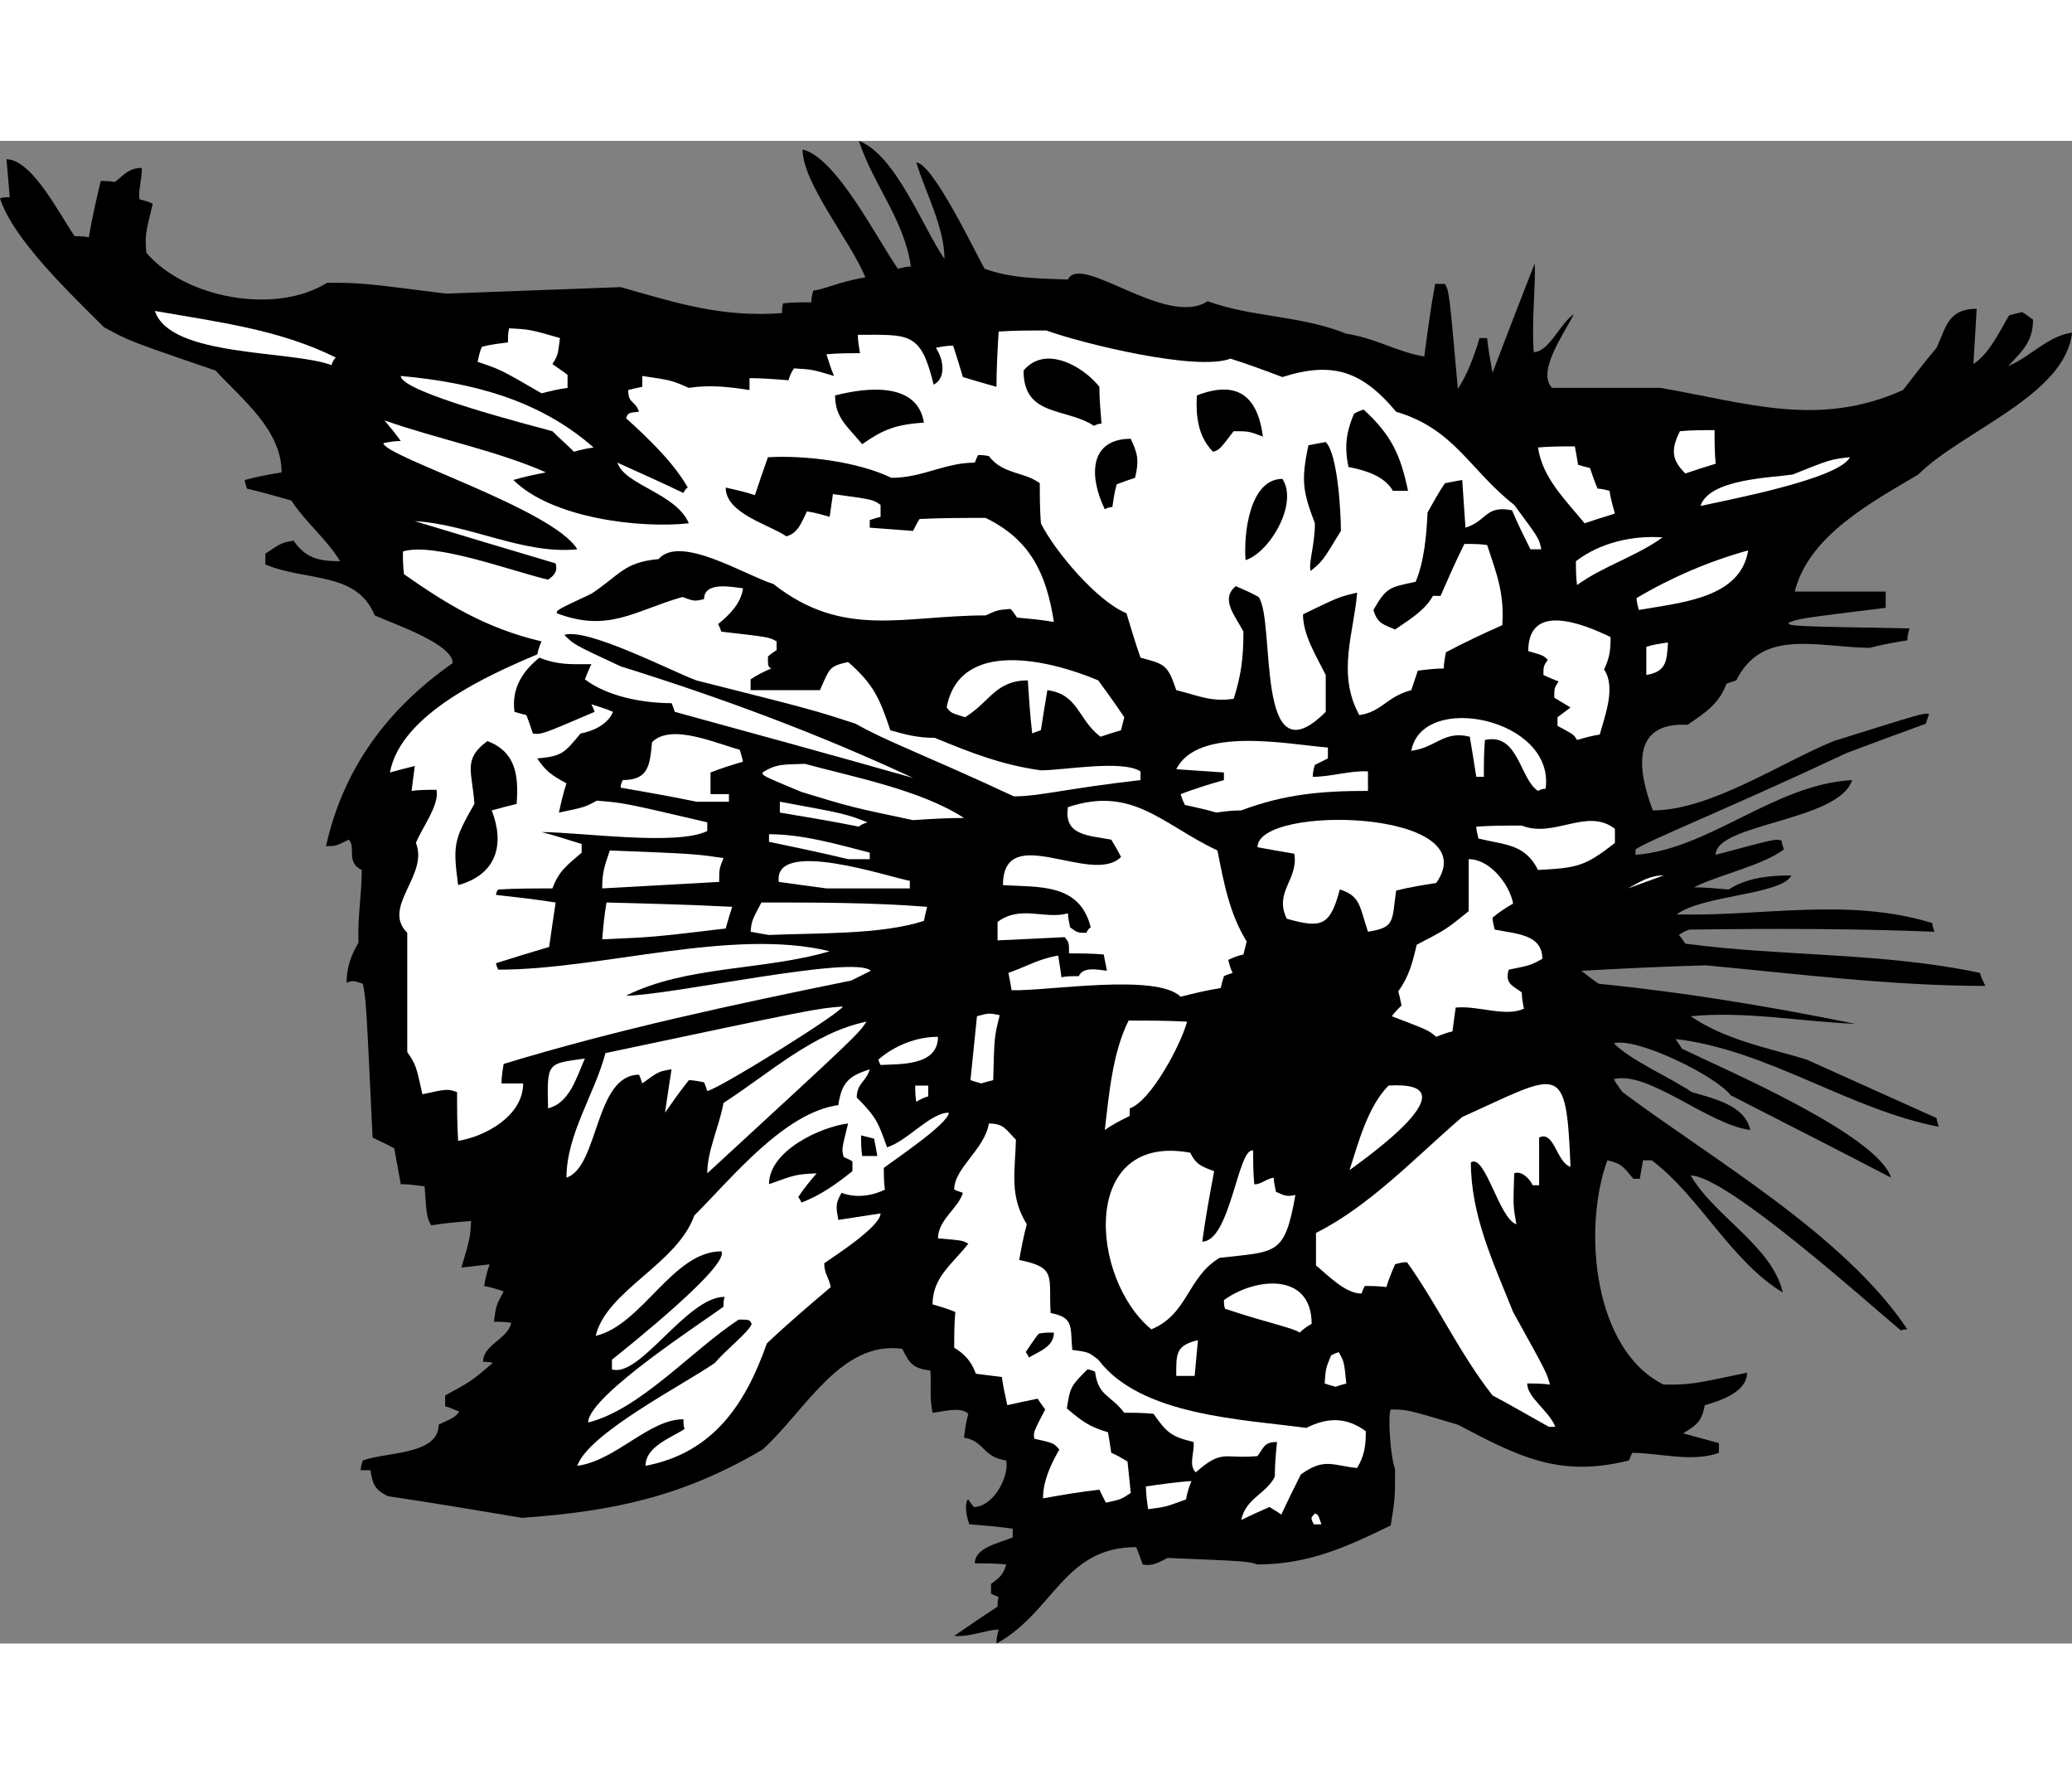
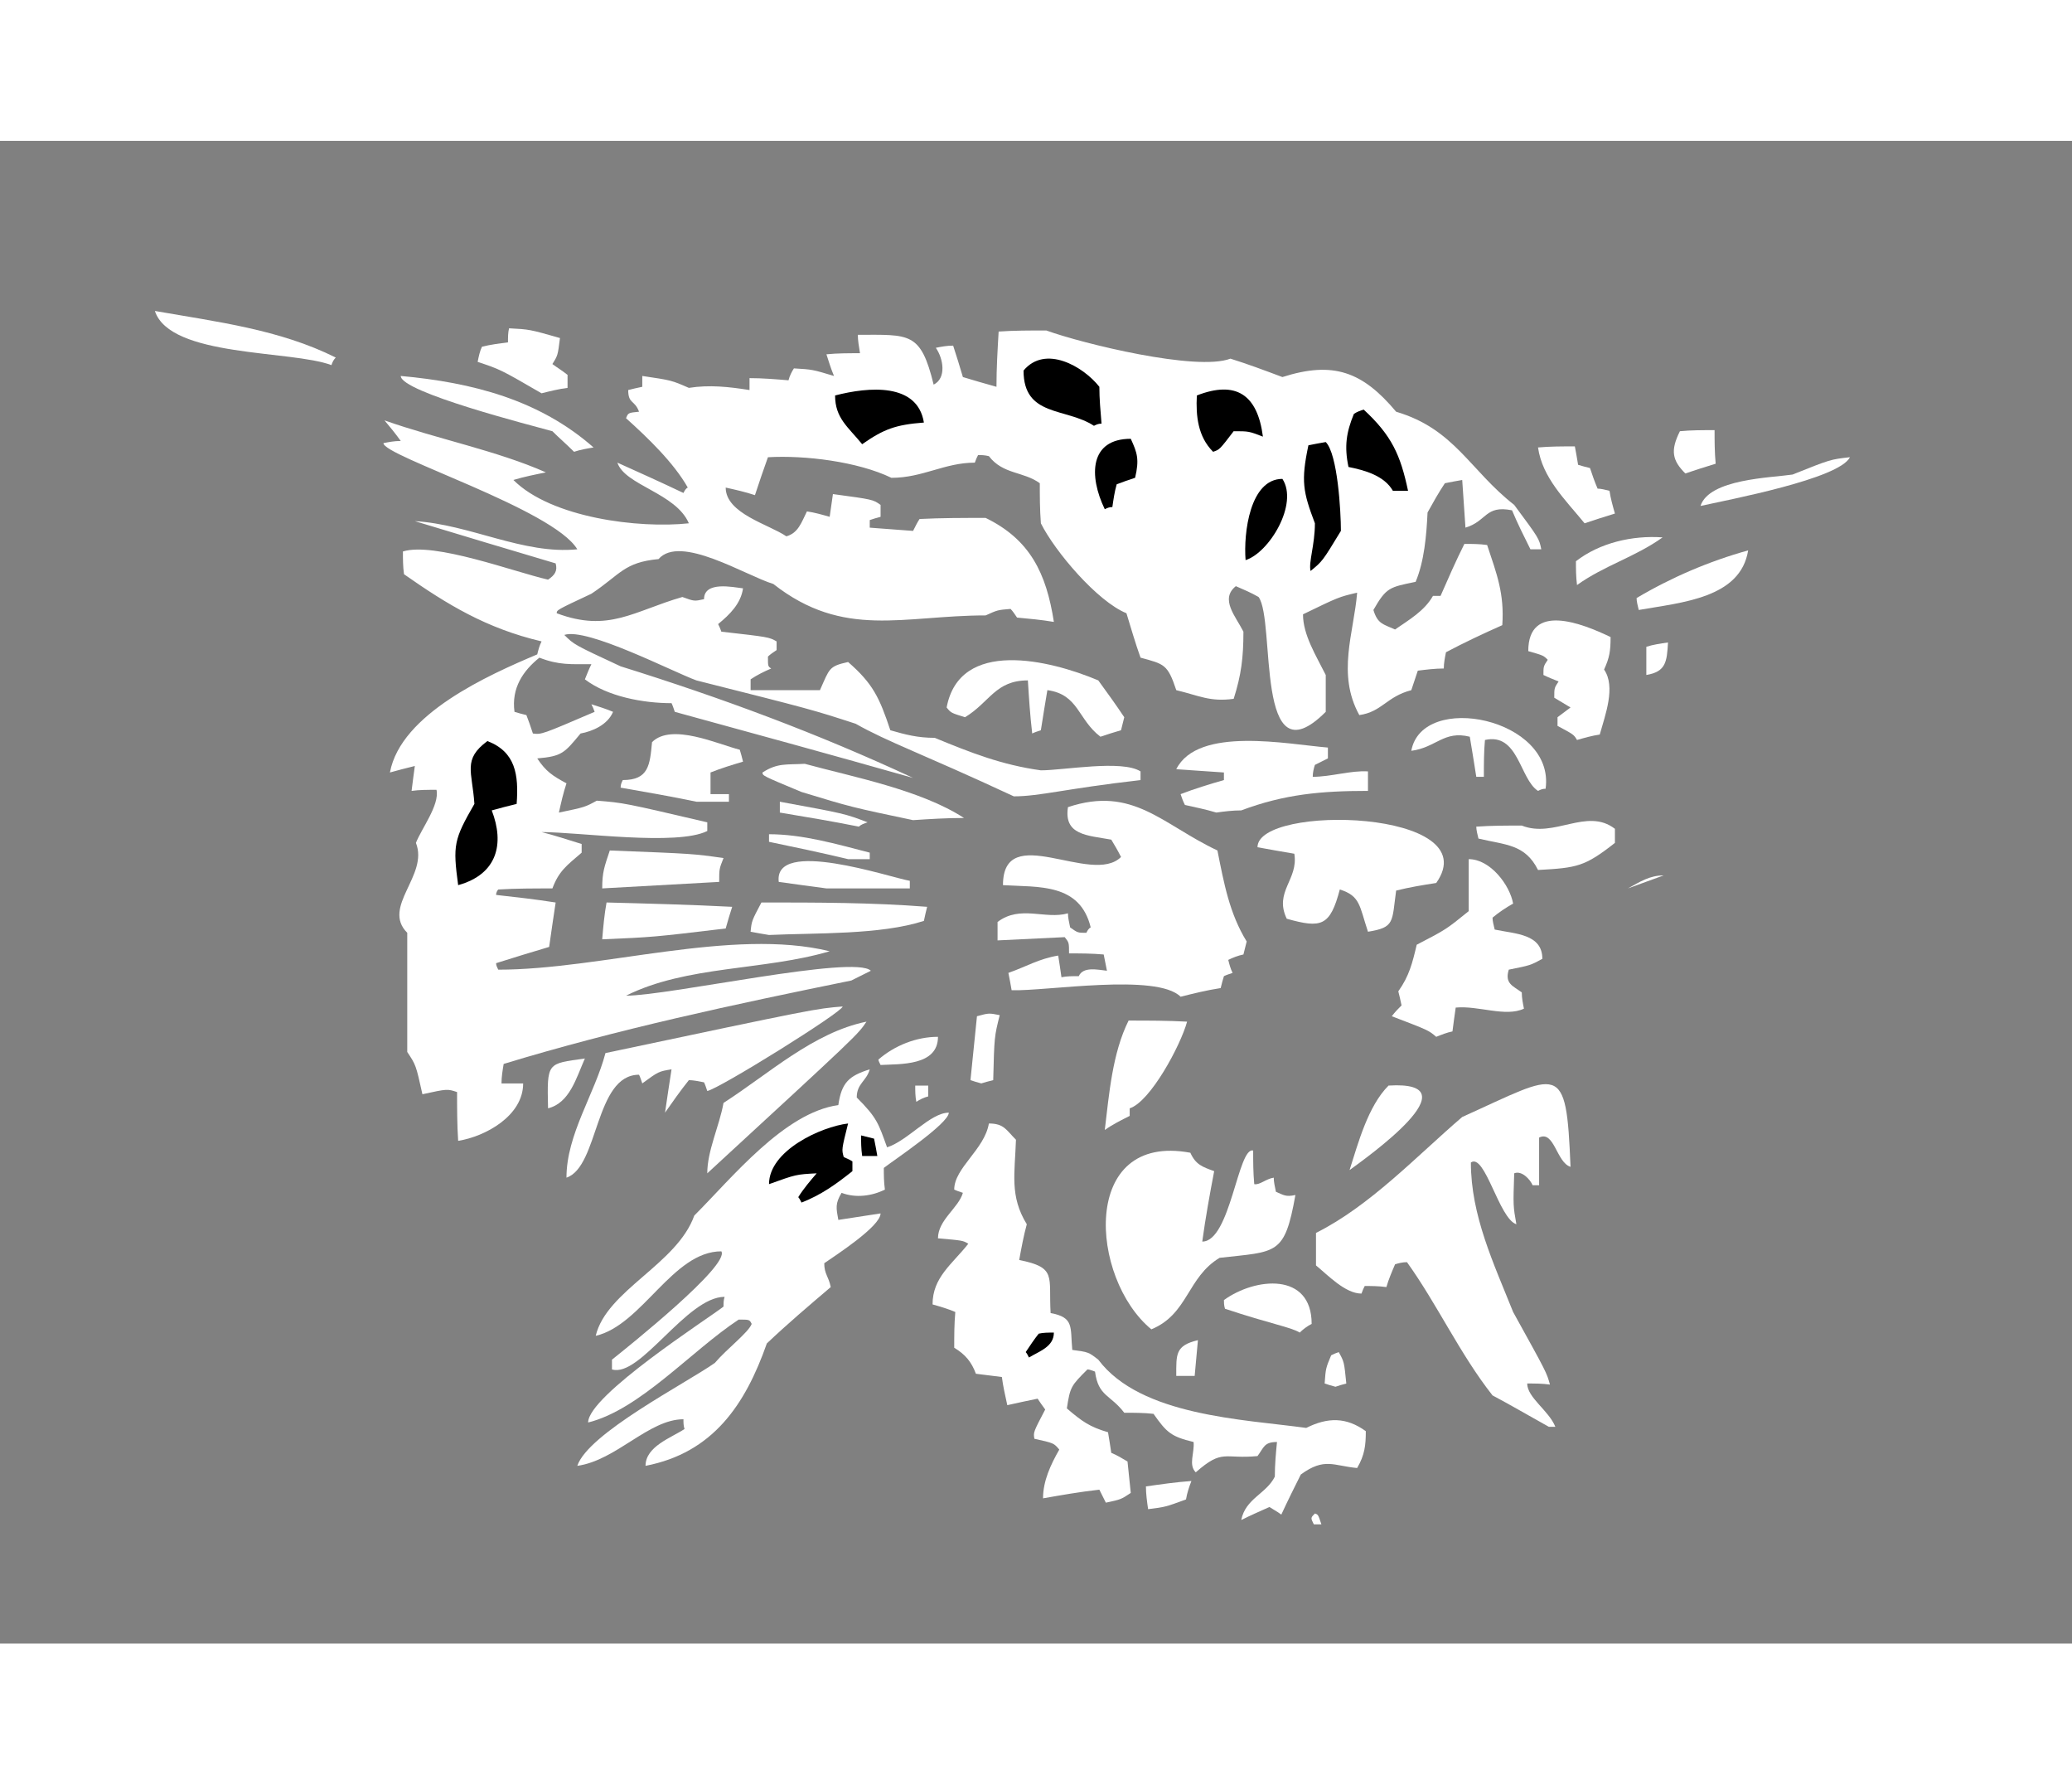
<svg xmlns="http://www.w3.org/2000/svg" xml:space="preserve" width="7.848in" height="6.757in" version="1.1" style="shape-rendering:geometricPrecision; text-rendering:geometricPrecision; image-rendering:optimizeQuality; fill-rule:evenodd; clip-rule:evenodd" viewBox="0 0 7847.73 5689.92">
  <rect x="0" y="0" width="7847.73" height="5689.92" fill="#808080" stroke="none" />
  <defs>
    <style type="text/css">
   
    .fil0 {fill:black}
    .fil1 {fill:white}
   
  </style>
  </defs>
  <g id="Layer_x0020_1">
    <g id="_2008788563440">
-       <path class="fil0" d="M3774.13 5689.92c0,-20.51 4.1,-36.92 8.21,-53.33 -57.43,4.1 -106.67,28.72 -168.2,24.61 53.33,-36.92 106.67,-73.85 164.1,-110.76 0,-12.31 0,-24.62 4.1,-36.92 -12.31,-4.1 -20.52,-8.21 -28.72,-12.31 0,-12.3 0,-24.61 0,-36.92 32.82,-24.61 45.12,-32.81 57.43,-73.84 -41.03,-4.1 -82.05,-4.1 -118.97,-4.1 0,-61.54 98.45,-77.94 143.58,-98.46 0,-12.3 0,-24.61 0,-32.82 -57.43,-8.2 -110.76,-12.3 -164.1,-16.41 -16.41,-41.03 -16.41,-90.25 -4.1,-94.35 4.1,8.21 12.31,16.41 20.52,28.72 73.84,0 135.37,-114.86 123.07,-176.4 -90.25,-12.31 -82.05,-73.85 -159.99,-86.15 4.1,-32.82 8.21,-61.54 16.41,-90.25 -28.72,-28.72 -94.35,-8.21 -135.37,-4.1 -12.31,-57.43 -4.1,-102.56 -8.21,-159.99 -65.64,-8.21 -77.94,-24.61 -106.66,-82.04 -233.84,-32.82 -369.21,237.93 -529.2,381.51 -299.47,176.4 -562.01,233.84 -910.72,258.45 -172.29,-28.72 -340.49,-57.43 -508.69,-82.05 -49.22,-24.61 -57.43,-45.12 -65.64,-98.45 -12.3,0 -24.61,0 -36.91,0 0,-12.31 4.09,-24.62 8.2,-36.92 90.25,-32.82 287.17,-20.51 287.17,-135.38 61.54,-28.72 61.54,-28.72 77.94,-49.22 -20.51,-8.21 -36.92,-16.41 -53.33,-20.51 0,-16.41 0,-28.72 0,-41.03 98.46,-53.33 98.46,-53.33 180.5,-123.07 -12.31,-4.1 -24.61,-4.1 -36.92,-4.1 0,-65.64 94.35,-86.15 106.67,-147.68 -24.62,-4.1 -45.13,-4.1 -65.64,-4.1 8.21,-61.54 8.21,-61.54 36.92,-114.86 -24.62,-8.21 -49.23,-16.41 -73.85,-20.51 4.1,-28.72 12.31,-57.43 20.51,-82.05 -36.91,4.1 -73.84,8.21 -106.66,12.31 32.82,-110.76 32.82,-110.76 36.92,-176.4 -53.34,4.1 -102.56,8.21 -151.79,16.41 -16.41,-32.82 -16.41,-32.82 -24.61,-147.68 -32.82,-4.1 -61.54,-8.21 -90.25,-8.21 -8.21,-45.12 -16.41,-90.25 -24.62,-135.37 -28.72,-16.41 -57.43,-28.72 -82.04,-41.03 -24.61,-520.99 -24.61,-520.99 -36.92,-582.52 -36.92,-12.31 -36.92,-12.31 -61.54,-4.1 0,-57.43 16.41,-102.56 45.13,-151.79 -4.1,-98.46 12.3,-180.5 12.3,-274.86 -61.54,-28.72 -20.51,-86.15 -49.22,-114.86 -49.22,24.61 -49.22,24.61 -86.15,24.61 65.64,-295.36 233.83,-521 479.97,-693.29 0,-73.85 -233.83,-151.79 -295.36,-180.5 -69.74,-168.2 -258.45,-127.17 -414.34,-192.81 0,-16.41 0,-28.72 0,-41.03 61.54,-41.02 61.54,-41.02 106.67,-49.22 45.12,65.64 94.35,77.94 176.4,77.94 -49.22,-82.04 -131.28,-147.68 -184.61,-229.73 -57.43,-16.41 -114.86,-32.82 -168.19,-45.13 -4.1,-12.3 -8.21,-24.61 -8.21,-32.81 45.13,-12.31 90.25,-20.52 139.48,-28.72 0,-159.99 -147.68,-274.86 -250.23,-385.62 -324.09,-110.76 -324.09,-110.76 -422.54,-164.09 -123.07,-123.07 -344.6,-332.29 -393.82,-488.18 12.3,-4.1 24.61,-4.1 36.91,-4.1 -4.09,-49.22 -8.2,-98.46 -12.3,-143.58 98.46,0 205.11,217.42 258.44,291.26 16.41,0 32.82,0 53.34,4.1 12.3,-73.85 28.72,-143.58 45.12,-213.32 16.41,0 32.82,0 53.33,4.1 36.92,-28.72 53.34,-53.33 102.56,-53.33 0,49.22 -16.41,94.35 -8.21,118.97 16.41,4.1 32.82,8.2 49.23,16.41 -28.73,118.97 -28.73,118.97 -24.62,184.61 143.59,172.29 488.18,237.93 685.09,114.86 127.17,0 127.17,0 451.25,41.03 217.42,-8.21 438.94,-16.41 660.47,-24.61 217.42,61.54 381.51,114.86 611.25,98.45 0,-12.3 0,-24.61 4.1,-36.91 32.82,-4.1 69.73,-4.1 106.66,-4.1 0,-16.41 4.1,-32.82 8.21,-45.13 32.82,0 94.35,-32.82 196.91,-49.22 -57.43,-139.48 -237.93,-356.9 -237.93,-484.07 127.17,28.72 283.06,340.49 361,451.25 16.41,-4.1 32.82,-8.21 49.23,-8.21 -24.62,-176.4 -143.59,-311.77 -196.92,-475.87 139.48,53.33 242.04,328.18 324.08,447.15 0,-118.97 -69.73,-246.14 -106.66,-365.11 61.54,0 225.63,344.6 258.44,402.03 98.46,36.92 209.23,36.92 315.88,41.03 49.22,-102.56 373.31,184.61 529.2,82.04 168.19,61.54 352.8,53.33 525.09,123.07 110.77,16.41 192.81,69.74 295.36,86.15 12.31,-94.35 24.62,-184.61 41.03,-274.86 12.31,0 24.61,0 36.92,0 16.41,28.72 16.41,28.72 49.22,397.93 36.92,-57.43 61.54,-123.07 82.04,-192.81 8.21,0 16.41,0 28.73,0 4.09,41.03 12.3,86.15 20.51,131.28 53.33,-139.48 106.66,-278.96 159.99,-414.33 4.09,82.04 -12.31,205.11 -4.1,336.39 57.43,0 98.45,-106.67 151.79,-143.59 -28.72,61.54 -143.59,217.42 -82.05,278.96 135.38,0 270.75,0 410.24,0 332.29,57.43 598.94,151.79 918.91,8.21 41.03,-53.33 82.05,-106.67 127.17,-159.99 36.92,-82.04 45.13,-147.68 151.79,-147.68 -4.1,69.74 -8.2,139.48 -12.3,209.22 61.54,-41.03 98.45,-123.07 135.37,-184.61 16.41,-4.1 32.82,-8.21 49.23,-12.3 12.3,8.2 24.61,16.41 41.02,28.72 0,82.04 -36.92,114.86 -94.35,176.4 86.15,-36.92 151.79,-114.86 242.04,-127.17 -24.61,237.93 -418.44,373.31 -582.52,537.4 -172.3,102.56 -414.34,229.74 -467.67,443.06 114.86,0 229.73,0 344.6,0 0,20.51 0,41.02 0,61.54 -332.29,41.02 -332.29,41.02 -369.21,57.43 8.21,12.3 8.21,12.3 459.46,20.51 -4.1,12.31 -8.21,28.72 -8.21,45.13 -49.22,8.2 -98.46,16.41 -143.58,28.72 -205.12,-4.1 -406.13,-73.85 -504.59,123.07 -12.3,4.09 -24.61,8.2 -36.91,12.3 -28.72,77.95 -82.05,110.76 -147.69,155.89 -221.52,-12.31 -184.6,184.61 -131.27,324.08 217.42,0 484.07,-180.5 685.08,-262.55 340.49,-106.67 340.49,-106.67 361,-102.56 -4.1,12.31 -8.2,24.61 -12.3,36.92 -102.56,36.92 -201.02,73.85 -299.47,110.76 -463.57,217.42 -754.84,332.29 -799.96,365.11 0,4.1 0,12.31 0,20.52 278.96,-20.52 525.1,-266.66 820.47,-283.06 -49.23,155.89 -516.89,164.1 -516.89,283.06 229.73,-61.54 229.73,-61.54 250.24,-53.34 0,8.21 4.1,20.52 8.2,32.82 -82.04,61.54 -242.04,94.35 -340.49,143.59 41.02,0 86.15,4.09 131.27,8.2 69.74,-45.12 155.89,-53.33 237.93,-53.33 -36.91,73.85 -336.38,73.85 -434.84,147.68 328.18,8.21 648.16,-65.64 968.15,32.82 0,8.21 4.1,20.51 8.21,32.82 -307.68,-12.31 -619.45,-12.31 -927.13,-8.21 -16.41,4.1 -28.72,12.31 -41.02,20.52 8.2,8.2 16.41,20.51 24.61,32.82 369.21,49.22 750.72,32.81 1115.83,110.76 4.1,16.41 12.3,32.82 20.51,49.22 -348.69,0 -709.7,-45.12 -1058.4,-77.94 -159.99,4.1 -315.87,12.3 -471.76,20.51 20.51,16.41 41.02,32.82 65.64,49.23 328.18,32.81 648.16,86.15 972.24,151.79 -205.11,-8.21 -418.44,-49.23 -623.55,-28.73 131.28,90.25 291.26,118.98 438.95,164.1 164.09,73.85 328.18,147.68 492.27,221.53 0,8.2 4.1,20.51 8.21,32.82 -340.49,-65.64 -648.17,-291.27 -996.86,-332.29 8.21,12.3 16.41,24.61 24.61,36.91 159.99,77.95 738.42,324.09 791.75,488.18 -205.11,-106.66 -406.13,-209.22 -607.14,-311.77 -61.54,-77.95 -361,-221.53 -443.05,-196.92 65.64,65.64 209.22,127.17 295.36,184.61 82.04,24.61 201.01,49.22 221.53,143.58 -159.99,-20.51 -385.62,-225.62 -516.89,-192.8 8.2,16.41 20.51,32.82 32.82,49.22 340.49,254.35 840.97,541.51 1078.91,898.41 -8.21,0 -16.41,0 -24.61,4.1 -118.97,-98.46 -660.47,-586.63 -795.85,-586.63 90.25,155.88 307.68,266.65 348.7,443.05 -196.92,-118.97 -315.88,-365.11 -496.38,-500.49 -12.31,0 -24.61,0 -32.82,0 -4.1,20.52 -8.21,45.13 -12.31,69.74 -8.2,0 -16.41,0 -24.61,0 -41.02,-49.22 -45.12,-57.43 -98.46,-69.74 -94.35,258.45 -53.33,717.91 213.32,849.18 102.56,0 102.56,0 315.88,-45.12 0,73.84 -102.56,106.66 -159.99,123.07 -12.3,61.54 -28.72,73.84 -82.04,106.66 45.13,12.31 90.25,24.61 135.38,36.92 0,12.31 0,24.61 0,36.92 -102.56,36.92 -225.63,0 -328.19,0 -4.09,8.21 -8.2,16.41 -12.3,28.72 -262.55,65.64 -414.34,-12.31 -648.17,-135.38 -192.8,-57.43 -192.8,-57.43 -254.34,-57.43 -12.31,24.61 0,184.61 16.41,225.63 0,110.76 0,110.76 -16.41,213.32 -168.2,82.04 -311.78,147.68 -504.59,147.68 -41.02,-12.31 -41.02,-12.31 -340.49,-24.61 -32.82,16.41 -57.44,32.82 -94.35,24.61 -8.21,-24.61 -16.41,-45.13 -24.62,-65.64 -274.85,0 -311.77,246.14 -529.19,365.11z" />
      <path class="fil1" d="M4976.11 5238.66c-12.3,-24.61 -12.3,-24.61 4.1,-41.03 12.31,4.1 12.31,4.1 24.61,41.03 -12.3,0 -20.51,0 -28.72,0z" />
      <path class="fil1" d="M4701.25 5222.25c16.41,-82.04 94.35,-98.45 127.17,-164.09 0,-45.13 4.1,-90.25 8.21,-131.28 -49.23,0 -49.23,20.52 -73.85,53.33 -127.17,12.31 -131.27,-28.72 -233.83,61.54 -28.72,-28.72 -4.1,-73.84 -8.21,-114.86 -86.15,-20.51 -102.55,-36.92 -151.79,-106.66 -36.91,-4.1 -73.84,-4.1 -110.76,-4.1 -53.33,-69.74 -98.46,-61.54 -110.76,-155.89 -12.31,-4.1 -20.52,-8.21 -28.72,-8.21 -61.54,61.54 -65.64,65.64 -77.95,147.68 57.43,49.23 86.15,69.74 155.89,90.25 4.1,24.62 8.21,49.23 12.31,77.95 20.51,8.21 41.02,20.51 61.54,32.82 4.09,36.92 8.2,77.94 12.3,118.97 -36.92,24.61 -36.92,24.61 -94.35,36.92 -8.2,-16.41 -16.41,-32.82 -24.61,-49.23 -73.84,8.21 -143.58,20.52 -213.32,32.82 0,-65.64 28.72,-127.17 61.54,-184.61 -20.51,-24.61 -20.51,-24.61 -94.35,-41.02 -4.1,-24.62 -4.1,-24.62 41.03,-110.77 -12.31,-16.41 -20.51,-28.72 -28.72,-41.02 -41.03,8.2 -77.95,16.41 -114.86,24.61 -8.21,-36.92 -16.41,-73.85 -20.52,-106.67 -32.82,-4.1 -65.64,-8.2 -98.45,-12.3 -16.41,-45.13 -41.03,-73.85 -82.05,-98.46 0,-45.13 0,-90.25 4.1,-135.38 -28.72,-12.3 -57.43,-20.51 -86.15,-28.72 0,-102.55 73.85,-151.79 135.37,-229.73 -20.51,-12.31 -20.51,-12.31 -114.86,-20.51 0,-69.74 77.95,-114.87 94.35,-172.3 -12.3,-4.09 -24.61,-8.2 -32.82,-12.3 0,-82.04 114.86,-151.79 131.28,-250.24 57.43,0 65.64,24.61 102.56,61.54 -4.1,127.17 -24.62,213.32 41.02,319.98 -12.3,45.13 -20.51,90.25 -28.72,135.38 143.58,28.72 110.76,61.54 118.97,201.01 90.25,16.41 73.85,53.34 82.04,139.48 61.54,8.2 61.54,8.2 98.46,36.92 159.99,213.31 549.71,225.62 787.65,258.44 82.04,-41.03 151.79,-41.03 225.63,12.31 0,53.33 -4.1,90.25 -32.82,139.48 -90.25,-8.21 -123.07,-41.03 -213.32,24.61 -24.61,49.23 -49.23,98.46 -73.85,151.79 -16.41,-12.3 -32.82,-20.51 -45.12,-28.72 -36.92,16.41 -73.85,32.82 -106.67,49.22z" />
      <path class="fil1" d="M4348.46 5181.23c-4.1,-28.72 -8.21,-57.43 -8.21,-86.15 57.43,-8.21 114.86,-16.41 172.3,-20.52 -8.21,20.52 -16.41,45.13 -20.52,69.74 -77.94,28.72 -77.94,28.72 -143.58,36.92z" />
      <path class="fil1" d="M2186.53 5017.14c41.03,-123.07 410.24,-311.77 521,-389.72 45.13,-53.33 127.17,-114.86 139.48,-147.68 -8.21,-16.41 -8.21,-16.41 -49.23,-16.41 -180.5,118.97 -373.3,340.49 -570.22,389.72 0,-102.56 455.36,-393.82 512.79,-438.95 0,-12.3 0,-24.61 4.1,-36.92 -143.58,0 -319.98,307.68 -426.64,274.86 0,-12.3 0,-24.61 0,-36.91 61.54,-49.23 447.15,-356.91 414.33,-410.24 -184.61,0 -299.47,278.96 -475.87,319.98 41.03,-172.29 307.68,-270.75 373.31,-455.35 143.58,-143.59 340.49,-389.73 545.61,-418.44 12.3,-86.15 41.02,-110.76 118.97,-135.37 -12.31,45.12 -49.23,53.33 -49.23,106.66 77.95,77.95 82.05,98.46 114.87,188.71 77.94,-24.61 164.09,-131.28 233.83,-131.28 0,41.03 -209.22,180.5 -246.14,209.23 0,24.61 0,53.33 4.1,82.04 -49.22,24.61 -110.76,32.82 -164.1,12.3 -24.61,41.03 -20.51,57.43 -12.3,102.56 53.33,-8.21 106.66,-16.41 159.98,-24.61 0,49.22 -172.29,159.99 -213.31,188.71 0,41.02 16.41,49.22 24.61,90.25 -82.05,69.73 -164.1,139.48 -242.04,213.32 -82.05,233.83 -205.12,414.33 -459.46,463.56 0,-73.84 98.46,-106.66 147.68,-139.48 -4.1,-12.31 -4.1,-24.61 -4.1,-36.92 -131.28,0 -254.34,155.89 -402.03,176.4z" />
      <path class="fil1" d="M5866.32 4869.45c-73.85,-41.03 -143.58,-82.04 -213.32,-118.97 -123.07,-155.89 -209.22,-344.6 -324.08,-504.58 -16.41,0 -32.82,4.1 -45.13,8.2 -12.31,28.72 -24.61,57.44 -32.82,86.16 -28.72,-4.1 -57.43,-4.1 -82.04,-4.1 -4.1,8.2 -8.21,16.41 -12.31,28.72 -61.54,0 -127.17,-69.74 -172.29,-106.67 0,-41.02 0,-82.04 0,-123.07 205.11,-102.55 381.51,-291.26 553.82,-438.94 373.3,-168.2 393.82,-217.42 410.23,188.71 -53.33,-16.41 -61.54,-139.48 -118.97,-110.77 0,57.43 0,118.97 0,180.5 -8.21,0 -16.41,0 -24.61,0 -8.21,-20.51 -41.03,-57.43 -69.74,-45.12 -4.1,123.07 -4.1,123.07 8.21,192.8 -65.64,-20.51 -118.97,-270.75 -172.29,-233.83 0,201.02 86.15,381.52 159.98,566.12 127.17,229.74 127.17,229.74 139.48,274.86 -28.72,-4.09 -57.43,-4.09 -86.15,-4.09 0,53.33 82.04,102.55 106.66,164.09 -8.21,0 -16.41,0 -24.61,0z" />
      <path class="fil1" d="M5058.16 4717.67c-16.41,-4.1 -28.73,-8.21 -41.03,-12.3 4.1,-57.44 4.1,-57.44 24.61,-106.67 8.21,-4.1 16.41,-8.21 28.72,-12.31 20.51,36.92 20.51,36.92 28.72,118.98 -16.41,4.09 -28.72,8.2 -41.02,12.3z" />
      <path class="fil1" d="M4455.11 4676.64c0,-82.04 -4.09,-114.86 82.05,-135.37 -4.1,45.12 -8.21,90.25 -12.31,135.37 -24.61,0 -49.22,0 -69.74,0z" />
      <path class="fil0" d="M3897.2 4606.91c-4.1,-8.21 -8.21,-16.41 -12.31,-20.52 16.41,-24.61 32.82,-49.22 49.23,-69.73 16.41,-4.1 36.91,-4.1 57.43,-4.1 0,53.33 -53.33,69.74 -94.35,94.35z" />
      <path class="fil1" d="M4922.78 4512.55c-32.82,-20.51 -110.76,-32.82 -283.06,-90.25 -4.1,-12.31 -4.1,-24.61 -4.1,-32.82 118.98,-86.15 332.3,-106.67 332.3,90.25 -16.41,8.21 -32.82,20.51 -45.13,32.82z" />
      <path class="fil1" d="M4360.77 4500.24c-233.84,-192.8 -270.75,-746.62 147.68,-668.68 20.51,45.13 45.12,53.34 90.25,69.74 -16.41,86.15 -32.82,176.4 -45.13,266.65 106.67,0 135.38,-361 192.81,-344.59 0,41.02 0,82.04 4.1,127.16 20.51,4.1 45.12,-20.51 73.84,-24.61 0,16.41 4.1,32.82 8.21,53.34 28.72,12.3 36.92,20.51 73.85,12.3 -41.03,229.74 -69.74,213.32 -287.17,237.93 -123.07,73.85 -118.97,213.32 -258.44,270.75z" />
      <path class="fil0" d="M3035.71 4020.27c-4.1,-8.21 -8.2,-16.41 -12.3,-20.51 20.51,-32.82 45.12,-61.54 69.73,-90.25 -77.94,4.1 -77.94,4.1 -180.5,41.02 0,-127.16 196.92,-217.42 299.48,-229.73 -24.62,98.46 -24.62,98.46 -16.41,127.17 8.21,4.1 20.51,8.21 32.82,16.41 0,12.31 0,24.62 0,36.92 -61.54,49.22 -118.97,90.25 -192.81,118.97z" />
      <path class="fil1" d="M2145.51 3925.92c0,-164.09 106.66,-315.87 147.68,-471.76 795.85,-168.2 795.85,-168.2 898.41,-176.4 0,20.51 -467.66,311.77 -512.79,319.98 -4.1,-12.3 -8.21,-24.61 -12.3,-32.82 -20.52,-4.1 -41.03,-8.21 -57.44,-8.21 -32.81,41.03 -61.54,82.05 -90.25,123.07 8.21,-57.43 16.41,-110.76 24.62,-164.09 -49.23,8.21 -49.23,8.21 -110.77,53.33 -4.1,-12.31 -8.2,-24.61 -12.3,-32.82 -168.2,0 -151.79,348.7 -274.86,389.72z" />
      <path class="fil1" d="M2678.81 3909.51c0,-86.15 45.13,-176.4 61.54,-266.65 172.29,-110.77 340.49,-266.66 541.51,-307.68 -32.82,49.22 -32.82,49.22 -603.04,574.32z" />
      <path class="fil1" d="M5111.49 3897.2c32.82,-102.55 69.73,-242.04 147.68,-319.98 332.29,-20.52 -86.15,274.86 -147.68,319.98z" />
      <path class="fil0" d="M3265.45 3843.87c-4.1,-28.72 -4.1,-53.33 -4.1,-77.94 16.41,4.09 32.82,8.2 49.22,12.3 4.1,20.51 8.21,41.03 12.31,65.64 -20.51,0 -41.03,0 -57.43,0z" />
      <path class="fil1" d="M1735.28 3786.44c-4.1,-61.54 -4.1,-123.07 -4.1,-184.61 -36.91,-12.31 -36.91,-12.31 -131.27,8.21 -24.61,-110.77 -24.61,-110.77 -57.43,-159.99 0,-151.79 0,-303.57 0,-451.25 -98.46,-98.46 82.04,-217.42 32.82,-340.49 20.51,-53.33 90.25,-143.58 77.94,-201.01 -32.82,0 -65.64,0 -94.35,4.1 4.1,-32.82 8.21,-65.64 12.31,-94.35 -32.82,8.21 -65.64,16.41 -94.35,24.61 41.03,-221.53 373.31,-369.21 557.91,-447.15 4.1,-16.41 8.21,-32.82 16.41,-49.23 -209.22,-49.22 -356.9,-139.48 -521,-254.34 -4.1,-28.72 -4.1,-57.43 -4.1,-86.15 118.97,-36.92 422.54,77.94 549.71,106.66 24.61,-16.41 36.92,-32.82 28.72,-61.54 -180.5,-53.33 -356.9,-106.66 -533.3,-159.99 209.22,12.31 410.23,127.17 615.34,106.67 -90.25,-151.79 -734.31,-352.8 -734.31,-402.03 20.51,-4.1 41.02,-8.21 65.64,-8.21 -20.52,-28.72 -41.03,-53.33 -61.54,-77.94 196.91,69.74 426.63,114.86 611.24,196.92 -41.02,8.2 -82.04,16.41 -123.07,28.72 143.59,143.58 475.88,184.6 664.58,164.09 -49.22,-114.86 -242.04,-143.58 -270.75,-229.73 82.05,36.92 164.1,73.84 250.24,114.86 4.1,-8.21 8.21,-16.41 16.41,-20.51 -53.34,-94.35 -151.79,-188.71 -233.84,-262.55 8.21,-20.51 8.21,-20.51 49.23,-24.61 -16.41,-45.12 -41.03,-28.72 -41.03,-82.04 16.41,-4.1 32.82,-8.21 53.33,-12.31 0,-16.41 0,-28.72 0,-41.02 110.77,16.41 110.77,16.41 176.4,45.12 77.95,-12.3 151.79,-4.1 229.74,8.21 0,-16.41 0,-32.82 0,-45.13 49.22,0 98.46,4.1 147.68,8.21 4.1,-16.41 12.31,-32.82 20.51,-45.12 69.74,4.09 69.74,4.09 151.79,28.72 -12.3,-28.72 -20.51,-57.44 -28.72,-82.05 41.03,-4.1 82.05,-4.1 127.17,-4.1 -4.1,-24.61 -8.21,-49.22 -8.21,-69.73 196.92,0 237.93,-12.31 287.17,188.71 49.22,-24.62 36.92,-98.46 8.21,-139.48 20.51,-4.1 41.02,-8.21 65.63,-8.21 12.31,36.92 24.62,77.95 36.92,118.97 41.03,12.31 82.04,24.62 127.17,36.92 0,-69.73 4.1,-139.48 8.21,-209.22 57.43,-4.1 118.97,-4.1 180.5,-4.1 135.37,49.23 570.22,155.89 697.39,106.67 65.63,20.51 131.27,45.12 196.91,69.73 192.81,-61.54 303.57,-20.51 430.75,131.28 221.53,65.64 278.96,221.53 447.15,352.8 94.35,127.17 94.35,127.17 102.56,168.2 -16.41,0 -28.72,0 -41.03,0 -24.61,-49.22 -49.22,-98.46 -69.74,-147.68 -102.55,-20.52 -94.35,41.02 -176.4,65.64 -4.1,-61.54 -8.2,-123.07 -12.3,-180.5 -24.62,4.09 -45.13,8.2 -65.64,12.3 -24.61,36.92 -45.13,73.85 -65.64,110.77 -4.1,86.15 -12.31,184.6 -45.13,262.55 -98.45,20.51 -110.76,20.51 -159.98,106.66 16.41,53.34 36.92,53.34 82.04,73.85 53.33,-36.92 110.76,-69.74 143.58,-127.17 8.21,0 16.41,0 28.72,0 28.72,-65.64 57.43,-131.28 90.25,-196.91 28.72,0 57.43,0 86.16,4.09 36.91,110.77 65.63,184.61 57.43,303.57 -73.85,32.82 -143.59,65.64 -213.32,102.56 -4.1,20.51 -8.21,41.03 -8.21,61.54 -32.82,0 -65.64,4.1 -98.46,8.21 -8.21,24.61 -16.41,49.22 -24.61,73.84 -94.35,24.61 -110.76,82.05 -196.91,94.35 -86.16,-155.89 -20.52,-311.78 -8.21,-463.57 -69.74,16.41 -69.74,16.41 -205.11,82.05 0,77.94 49.22,155.89 86.15,229.73 0,45.13 0,90.25 0,139.48 -270.75,270.75 -188.71,-344.6 -254.35,-434.85 -28.72,-16.41 -57.43,-28.72 -86.15,-41.03 -61.54,49.23 0,114.86 28.72,172.3 0,98.45 -8.21,164.09 -36.92,254.34 -90.25,12.31 -131.27,-12.3 -217.42,-32.82 -32.81,-98.45 -45.12,-98.45 -135.37,-123.07 -20.51,-57.43 -36.92,-114.86 -53.33,-168.19 -110.77,-45.13 -270.75,-233.83 -324.09,-340.49 -4.09,-53.33 -4.09,-102.55 -4.09,-151.79 -61.54,-45.12 -139.48,-32.82 -192.81,-102.55 -16.41,-4.1 -28.72,-4.1 -41.03,-4.1 -4.1,8.2 -8.2,16.41 -12.3,28.72 -114.87,0 -196.92,57.43 -315.88,57.43 -127.17,-61.54 -328.18,-86.15 -467.66,-77.95 -16.41,45.13 -32.82,94.35 -49.23,143.59 -36.92,-12.31 -73.84,-20.52 -110.76,-28.72 0,98.45 164.09,139.48 229.73,184.61 45.13,-12.31 57.43,-53.34 77.95,-94.35 28.72,4.1 57.43,12.3 86.15,20.51 4.1,-28.72 8.21,-57.43 12.3,-86.15 151.79,20.51 151.79,20.51 180.5,41.02 0,12.31 0,28.73 0,45.13 -16.41,4.1 -28.72,8.21 -41.02,12.31 0,8.2 0,16.41 0,28.72 53.33,4.09 106.66,8.2 164.09,12.3 8.21,-16.41 16.41,-32.82 24.62,-45.12 82.04,-4.1 164.09,-4.1 250.23,-4.1 168.2,82.04 229.74,209.22 258.45,393.82 -49.23,-8.21 -94.35,-12.31 -139.48,-16.41 -8.2,-12.3 -16.41,-24.61 -24.61,-32.82 -49.22,4.1 -49.22,4.1 -94.35,24.62 -311.77,0 -537.4,90.25 -804.05,-118.97 -106.67,-32.82 -352.8,-188.71 -434.85,-94.35 -131.27,12.3 -143.58,57.43 -254.34,131.27 -131.28,61.54 -131.28,61.54 -131.28,73.85 196.91,73.84 291.26,-8.21 475.87,-61.54 45.13,16.41 45.13,16.41 82.05,8.21 0,-69.74 110.76,-45.13 147.68,-41.03 -8.21,57.43 -49.23,98.46 -94.35,135.38 4.1,8.2 8.21,16.41 12.3,28.72 180.5,20.51 180.5,20.51 209.22,36.91 0,8.21 0,20.52 0,32.82 -12.3,8.21 -24.61,16.41 -32.81,24.61 0,36.92 0,36.92 12.3,45.13 -28.72,12.31 -53.33,24.61 -77.94,41.03 0,12.3 0,24.61 0,41.02 86.15,0 172.29,0 262.55,0 36.92,-82.04 32.82,-90.25 106.67,-106.66 94.35,82.04 118.97,135.37 159.98,258.44 57.43,16.41 102.56,28.72 168.2,28.72 139.48,57.43 254.34,102.56 402.02,123.07 86.16,0 307.68,-41.02 377.42,4.1 0,8.21 0,20.51 0,32.82 -287.17,32.82 -381.51,61.54 -479.97,61.54 -352.81,-164.1 -475.87,-205.11 -598.94,-274.86 -164.1,-53.33 -164.1,-53.33 -603.05,-164.09 -90.25,-32.82 -414.33,-201.02 -500.48,-172.3 36.92,36.92 36.92,36.92 213.32,118.97 381.51,118.97 746.62,254.35 1107.62,422.54 -303.57,-86.15 -603.04,-168.19 -902.51,-250.23 -4.1,-12.31 -8.21,-24.62 -12.3,-32.82 -106.67,0 -242.04,-24.62 -328.19,-90.25 8.21,-20.52 16.41,-41.03 24.62,-57.43 -77.95,0 -123.07,4.09 -196.92,-24.62 -61.54,49.23 -106.66,114.87 -94.35,205.12 12.31,4.09 28.72,8.2 45.13,12.3 8.21,20.51 16.41,45.13 24.61,69.74 32.82,4.1 32.82,4.1 233.83,-82.04 -4.1,-12.31 -8.2,-20.52 -12.3,-28.72 24.61,8.2 53.33,16.41 82.04,28.72 -20.51,49.22 -77.94,73.84 -123.07,82.04 -61.54,73.84 -69.74,86.15 -164.1,94.35 32.82,49.22 57.44,65.64 110.77,94.35 -12.31,36.91 -20.52,73.84 -28.72,110.76 98.45,-20.51 98.45,-20.51 143.58,-45.13 102.56,8.21 102.56,8.21 418.44,82.05 0,8.2 0,20.51 0,32.82 -114.86,57.43 -484.07,4.1 -627.65,4.1 49.22,12.3 98.46,28.72 151.79,45.12 0,8.21 0,20.51 0,32.82 -57.43,49.22 -86.15,69.74 -110.76,135.37 -69.74,0 -139.48,0 -205.12,4.1 -4.1,4.1 -8.2,12.31 -8.2,20.52 73.84,8.2 147.68,16.41 225.62,28.72 -8.21,53.33 -16.41,110.76 -24.61,168.19 -69.74,20.51 -135.38,41.03 -201.01,61.54 0,8.21 4.09,16.41 8.2,24.61 389.72,0 886.1,-159.98 1255.31,-69.73 -250.24,73.84 -541.51,53.33 -771.24,168.19 164.1,0 865.6,-155.89 927.13,-94.35 -24.62,12.31 -49.23,24.61 -73.85,36.92 -443.05,90.25 -886.1,184.61 -1316.84,315.88 -4.1,24.61 -8.21,49.22 -8.21,73.84 24.61,0 53.33,0 82.04,0 0,123.07 -143.58,201.01 -246.14,217.42z" />
      <path class="fil1" d="M4184.36 3745.42c16.41,-135.37 28.72,-291.26 90.25,-414.33 73.85,0 147.69,0 221.53,4.1 -24.61,90.25 -139.48,303.57 -217.42,328.18 0,8.21 0,16.41 0,28.72 -32.82,16.41 -65.64,32.82 -94.35,53.33z" />
      <path class="fil1" d="M2075.77 3663.37c-4.1,-176.4 -4.1,-168.19 139.48,-188.71 -32.81,73.85 -57.43,168.2 -139.48,188.71z" />
      <path class="fil1" d="M3470.56 3638.76c-4.1,-20.52 -4.1,-41.03 -4.1,-61.54 16.41,0 32.82,0 49.22,0 0,12.3 0,24.61 0,41.02 -16.41,4.1 -32.81,12.31 -45.12,20.52z" />
      <path class="fil1" d="M3716.7 3569.02c-16.41,-4.1 -28.72,-8.21 -41.03,-12.31 8.21,-82.04 16.41,-164.09 24.61,-242.04 45.13,-12.3 45.13,-12.3 86.16,-4.09 -20.52,82.04 -20.52,82.04 -24.62,246.13 -16.41,4.1 -32.82,8.21 -45.12,12.31z" />
      <path class="fil1" d="M3335.18 3499.28c-4.09,-8.2 -8.2,-16.41 -8.2,-20.51 61.54,-53.33 143.58,-86.15 225.62,-86.15 0,110.76 -143.58,102.56 -217.42,106.66z" />
      <path class="fil1" d="M5439.67 3392.62c-28.72,-24.61 -28.72,-24.61 -168.2,-77.95 12.31,-16.41 24.62,-28.72 36.92,-41.02 -4.1,-20.51 -8.2,-36.92 -12.3,-53.33 41.02,-57.44 53.33,-106.67 69.73,-176.41 110.77,-57.43 110.77,-57.43 196.92,-127.16 0,-65.64 0,-131.28 0,-196.92 82.04,0 155.89,98.46 168.19,168.2 -28.72,16.41 -53.33,32.81 -77.94,53.33 0,12.3 4.1,28.72 8.21,45.12 77.94,16.41 180.5,16.41 180.5,110.77 -45.13,24.61 -45.13,24.61 -127.17,41.02 -16.41,53.34 16.41,61.54 49.22,86.15 0,20.52 4.1,41.03 8.21,61.54 -69.74,32.82 -172.29,-12.3 -258.45,-4.09 -4.09,28.72 -8.2,57.43 -12.3,90.25 -20.51,4.09 -41.03,12.3 -61.54,20.51z" />
      <path class="fil1" d="M4471.53 3240.83c-90.25,-90.25 -508.69,-20.51 -639.96,-24.61 -4.1,-24.61 -8.21,-45.13 -12.31,-65.64 69.74,-24.61 114.87,-53.33 188.71,-65.64 4.1,24.61 8.21,53.33 12.31,82.04 20.51,-4.1 41.02,-4.1 65.64,-4.1 16.41,-36.91 69.73,-24.61 106.66,-20.51 -4.1,-20.51 -8.21,-41.02 -12.3,-61.54 -45.13,-4.1 -90.25,-4.1 -131.28,-4.1 0,-41.02 0,-41.02 -16.41,-61.54 -86.15,4.1 -172.29,8.21 -254.34,12.31 0,-24.61 0,-49.22 0,-69.74 86.15,-65.64 180.5,-8.2 266.65,-32.82 0,16.41 4.1,32.82 8.21,53.34 28.72,20.51 28.72,20.51 61.54,20.51 4.1,-8.21 8.2,-16.41 16.41,-20.51 -41.02,-168.2 -196.91,-151.79 -332.29,-159.99 0,-246.14 336.39,4.1 447.15,-106.67 -12.3,-24.61 -24.61,-45.12 -36.91,-65.63 -90.25,-16.41 -180.5,-16.41 -164.1,-123.07 246.14,-82.05 356.9,65.63 566.12,164.09 24.61,123.07 45.13,237.93 110.77,344.6 -4.1,16.41 -8.21,32.82 -12.31,49.22 -20.51,4.1 -41.03,12.31 -57.43,20.52 4.1,16.41 8.21,32.81 16.41,49.22 -12.3,4.1 -24.61,8.21 -32.82,12.3 -4.09,12.31 -8.2,28.73 -12.3,45.13 -53.33,8.21 -102.56,20.51 -151.79,32.82z" />
      <path class="fil1" d="M2280.88 3023.41c4.1,-49.22 8.21,-94.35 16.41,-139.48 155.89,4.1 315.87,8.2 475.87,16.41 -8.21,24.61 -16.41,53.33 -24.61,82.04 -274.86,32.82 -274.86,32.82 -467.67,41.03z" />
      <path class="fil1" d="M2912.64 3007c-24.61,-4.1 -49.22,-8.21 -69.73,-12.31 4.1,-41.03 4.1,-41.03 41.02,-110.76 209.22,0 418.44,0 627.66,16.41 -4.1,16.41 -8.21,32.82 -12.31,53.33 -164.1,53.34 -410.23,45.13 -586.64,53.34z" />
      <path class="fil1" d="M5181.22 2994.69c-32.81,-98.46 -28.72,-135.37 -106.66,-159.99 -36.92,139.48 -69.74,147.68 -201.01,110.77 -49.23,-102.56 45.12,-147.68 28.72,-246.14 -49.23,-8.21 -94.35,-16.41 -139.48,-24.61 0,-164.1 873.79,-143.59 676.89,135.37 -53.33,8.21 -102.56,16.41 -151.79,28.72 -16.41,118.97 -4.1,139.48 -106.67,155.89z" />
      <path class="fil1" d="M2280.88 2830.6c0,-61.53 8.21,-82.04 28.72,-143.58 315.88,12.31 315.88,12.31 430.75,28.72 -16.41,41.03 -16.41,41.03 -16.41,90.25 -147.68,8.21 -295.37,16.41 -443.06,24.61z" />
      <path class="fil1" d="M3130.06 2830.6c-61.54,-8.2 -123.07,-16.41 -180.5,-24.61 -20.51,-168.19 422.54,-16.41 496.38,-4.1 0,8.21 0,16.41 0,28.72 -106.67,0 -213.32,0 -315.88,0z" />
      <path class="fil1" d="M6165.78 2830.6c45.12,-24.61 82.04,-49.22 135.37,-49.22 -45.12,16.41 -90.25,32.82 -135.37,49.22z" />
      <path class="fil0" d="M1735.28 2818.3c-20.51,-151.79 -16.41,-172.29 61.54,-307.68 -8.2,-123.07 -45.12,-168.19 49.23,-237.93 106.66,41.03 118.97,127.17 110.76,237.93 -32.82,8.21 -65.64,16.41 -94.35,24.61 49.22,127.17 20.51,242.04 -127.17,283.06z" />
      <path class="fil1" d="M5825.29 2760.86c-49.22,-98.46 -123.07,-94.35 -225.62,-118.97 -4.1,-16.41 -8.21,-32.82 -8.21,-45.13 57.43,-4.1 114.86,-4.1 172.29,-4.1 123.07,49.23 246.14,-69.73 352.81,12.31 0,16.41 0,32.82 0,53.33 -114.87,90.25 -143.59,94.35 -291.27,102.56z" />
      <path class="fil1" d="M3212.12 2719.84c-102.56,-24.61 -201.02,-45.12 -299.48,-65.64 0,-12.3 0,-20.51 0,-28.72 127.17,0 254.35,36.92 381.52,69.74 0,8.21 0,16.41 0,24.61 -28.72,0 -57.43,0 -82.04,0z" />
      <path class="fil1" d="M3253.14 2596.77c-102.55,-20.51 -201.01,-36.92 -299.47,-53.33 0,-16.41 0,-28.72 0,-41.03 246.14,45.13 246.14,45.13 332.29,77.95 -12.31,4.1 -24.61,8.2 -32.82,16.41z" />
      <path class="fil1" d="M3458.25 2572.15c-233.83,-49.22 -233.83,-49.22 -422.54,-106.66 -147.68,-61.54 -147.68,-61.54 -147.68,-73.85 57.43,-36.92 90.25,-28.72 159.99,-32.82 180.5,49.22 438.94,98.46 603.04,205.11 -65.64,0 -131.28,4.1 -192.81,8.21z" />
      <path class="fil1" d="M4606.9 2543.44c-41.02,-12.31 -82.04,-20.51 -118.97,-28.72 -8.2,-16.41 -12.3,-28.72 -16.41,-41.03 53.33,-20.51 106.66,-36.92 164.09,-53.33 0,-12.31 0,-20.51 0,-28.72 -61.53,-4.1 -123.06,-8.21 -180.5,-12.31 82.05,-164.09 422.54,-94.35 574.32,-82.04 0,12.31 0,24.61 0,41.03 -16.41,8.2 -32.81,16.41 -49.22,24.61 -4.1,12.31 -8.21,28.72 -8.21,45.12 69.74,0 143.59,-24.61 209.22,-20.51 0,24.61 0,49.22 0,73.85 -176.4,0 -315.87,12.3 -479.97,73.84 -32.82,0 -65.64,4.1 -94.35,8.21z" />
      <path class="fil1" d="M2637.78 2502.41c-98.45,-20.51 -192.8,-36.91 -287.16,-53.33 0,-12.31 4.1,-20.51 8.21,-28.72 98.45,0 102.55,-57.43 110.76,-143.58 73.85,-73.85 250.24,8.21 332.29,28.72 4.1,12.3 8.21,28.72 12.31,45.12 -41.03,12.31 -82.05,24.62 -123.07,41.03 0,24.61 0,53.33 0,82.04 20.51,0 45.12,0 69.73,0 0,8.21 0,16.41 0,28.72 -41.02,0 -82.04,0 -123.07,0z" />
      <path class="fil1" d="M5825.29 2461.4c-69.74,-45.13 -73.84,-221.53 -201.01,-192.81 -4.1,45.13 -4.1,90.25 -4.1,139.48 -12.31,0 -20.51,0 -28.72,0 -8.21,-53.33 -16.41,-102.55 -24.61,-151.79 -98.46,-24.61 -127.17,41.03 -221.53,53.34 41.03,-225.63 545.61,-123.07 508.69,143.58 -12.3,0 -20.51,4.1 -28.72,8.21z" />
      <path class="fil1" d="M5972.97 2268.58c-12.3,-20.51 -12.3,-20.51 -73.84,-53.33 0,-12.31 0,-24.61 0,-32.82 16.41,-12.31 32.82,-24.61 49.22,-36.92 -20.51,-12.3 -41.03,-24.61 -61.54,-36.92 0,-36.91 0,-36.91 16.41,-61.54 -20.52,-8.2 -41.03,-16.41 -57.44,-24.61 0,-32.82 0,-32.82 16.41,-57.43 -16.41,-16.41 -16.41,-16.41 -73.85,-32.82 0,-184.61 201.02,-106.66 311.78,-53.33 0,53.33 -4.1,77.94 -24.61,123.07 45.12,65.64 4.1,172.29 -16.41,246.14 -28.72,4.1 -57.43,12.3 -86.15,20.51z" />
      <path class="fil1" d="M4167.95 2256.27c-86.15,-65.63 -82.04,-159.98 -201.01,-176.4 -8.21,49.23 -16.41,98.46 -24.62,151.79 -12.3,4.1 -24.61,8.21 -32.82,12.31 -8.2,-69.74 -12.3,-135.38 -16.41,-201.01 -123.07,0 -143.58,82.04 -237.93,139.48 -53.33,-16.41 -53.33,-16.41 -69.74,-36.92 49.23,-262.55 389.72,-180.5 574.32,-102.55 32.82,45.12 65.64,90.25 98.46,139.48 -4.1,16.41 -8.21,32.82 -12.31,49.22 -28.72,8.21 -53.33,16.41 -77.94,24.61z" />
      <path class="fil1" d="M6235.53 2022.44c0,-36.92 0,-73.84 0,-106.66 24.61,-8.21 53.33,-12.31 82.04,-16.41 -4.1,73.85 -8.21,110.77 -82.04,123.07z" />
      <path class="fil1" d="M6206.81 1776.3c-4.1,-16.41 -8.21,-32.82 -8.21,-45.12 131.27,-77.95 274.86,-139.48 422.54,-180.5 -28.72,180.5 -250.24,196.91 -414.33,225.62z" />
      <path class="fil1" d="M5972.97 1681.95c-4.1,-32.81 -4.1,-61.54 -4.1,-90.25 90.25,-69.73 213.32,-98.45 328.19,-90.25 -102.56,73.85 -221.53,106.67 -324.09,180.5z" />
      <path class="fil0" d="M4963.81 1628.62c-8.21,-32.82 16.41,-98.46 16.41,-180.5 -45.12,-118.97 -53.33,-159.99 -24.61,-295.36 20.51,-4.1 41.03,-8.21 65.64,-12.31 45.12,45.13 57.43,262.55 57.43,336.39 -69.74,114.86 -69.74,114.86 -114.86,151.79z" />
      <path class="fil0" d="M4717.67 1587.6c-8.21,-102.56 16.41,-307.68 139.48,-307.68 61.54,94.35 -49.22,278.95 -139.48,307.68z" />
      <path class="fil1" d="M6001.69 1448.12c-73.84,-90.25 -159.98,-172.29 -176.4,-287.16 45.13,-4.1 90.25,-4.1 139.48,-4.1 4.09,20.51 8.2,45.12 12.3,69.73 12.31,4.1 28.72,8.21 45.13,12.31 8.2,24.61 16.41,49.22 28.72,77.94 12.3,0 28.72,4.1 45.12,8.21 4.1,28.72 12.31,57.43 20.52,86.15 -41.03,12.31 -77.95,24.62 -114.87,36.92z" />
      <path class="fil0" d="M4184.36 1394.79c-61.54,-127.17 -57.43,-266.65 98.46,-266.65 24.61,53.33 32.82,77.94 16.41,147.68 -24.62,8.21 -49.23,16.41 -69.74,24.61 -8.21,28.72 -12.31,57.43 -16.41,86.15 -12.3,0 -20.51,4.1 -28.72,8.21z" />
      <path class="fil1" d="M6440.64 1382.48c32.82,-102.55 266.65,-106.66 348.69,-118.97 143.59,-57.43 143.59,-57.43 217.42,-65.64 -41.03,82.05 -455.36,159.99 -566.12,184.61z" />
      <path class="fil0" d="M5275.58 1325.05c-32.82,-57.43 -106.66,-77.94 -168.19,-90.25 -16.41,-77.94 -8.21,-131.27 20.51,-201.01 12.31,-8.21 24.61,-12.31 36.92,-16.41 106.66,98.46 139.48,172.3 168.19,307.68 -20.51,0 -41.02,0 -57.43,0z" />
      <path class="fil1" d="M6383.21 1259.41c-49.23,-49.22 -57.43,-86.15 -20.52,-159.98 41.03,-4.1 86.16,-4.1 131.28,-4.1 0,41.02 0,82.04 4.1,127.17 -41.03,12.3 -77.94,24.61 -114.86,36.91z" />
      <path class="fil1" d="M2174.23 1177.36c-28.72,-28.72 -57.43,-53.33 -82.04,-77.94 -73.85,-20.52 -574.32,-147.68 -574.32,-209.22 270.75,24.61 525.09,90.25 730.2,270.75 -24.61,4.1 -49.22,8.2 -73.84,16.41z" />
      <path class="fil0" d="M4594.6 1177.36c-57.43,-57.43 -65.64,-135.37 -61.54,-213.32 147.68,-57.43 229.73,-4.1 250.24,155.89 -53.34,-20.51 -53.34,-20.51 -110.77,-20.51 -53.33,69.73 -53.33,69.73 -77.94,77.94z" />
      <path class="fil0" d="M3265.45 1148.65c-53.33,-65.64 -102.56,-98.46 -102.56,-184.61 127.17,-32.82 311.78,-49.22 336.39,102.56 -106.66,8.2 -151.79,24.61 -233.83,82.04z" />
      <path class="fil0" d="M4143.34 1078.91c-106.67,-69.73 -266.65,-32.82 -266.65,-209.22 82.04,-98.45 225.62,-16.41 287.16,61.54 0,45.13 4.1,90.25 8.21,139.48 -12.31,0 -20.52,4.09 -28.72,8.2z" />
      <path class="fil1" d="M2051.16 955.84c-155.89,-90.25 -155.89,-90.25 -242.04,-118.97 4.1,-20.51 8.21,-41.02 16.41,-57.43 32.82,-8.2 65.64,-12.3 98.46,-16.41 0,-20.52 0,-36.92 4.1,-53.33 77.94,4.09 77.94,4.09 192.81,36.91 -8.21,65.64 -8.21,65.64 -28.72,98.46 16.41,12.31 36.91,24.61 57.43,41.03 0,16.41 0,32.82 0,49.22 -32.82,4.1 -65.64,12.31 -98.46,20.51z" />
      <path class="fil1" d="M1255.31 849.18c-151.79,-57.43 -611.25,-28.72 -668.68,-205.11 233.84,41.02 471.77,69.73 685.09,176.4 -8.21,8.21 -12.31,16.41 -16.41,28.72z" />
    </g>
  </g>
</svg>